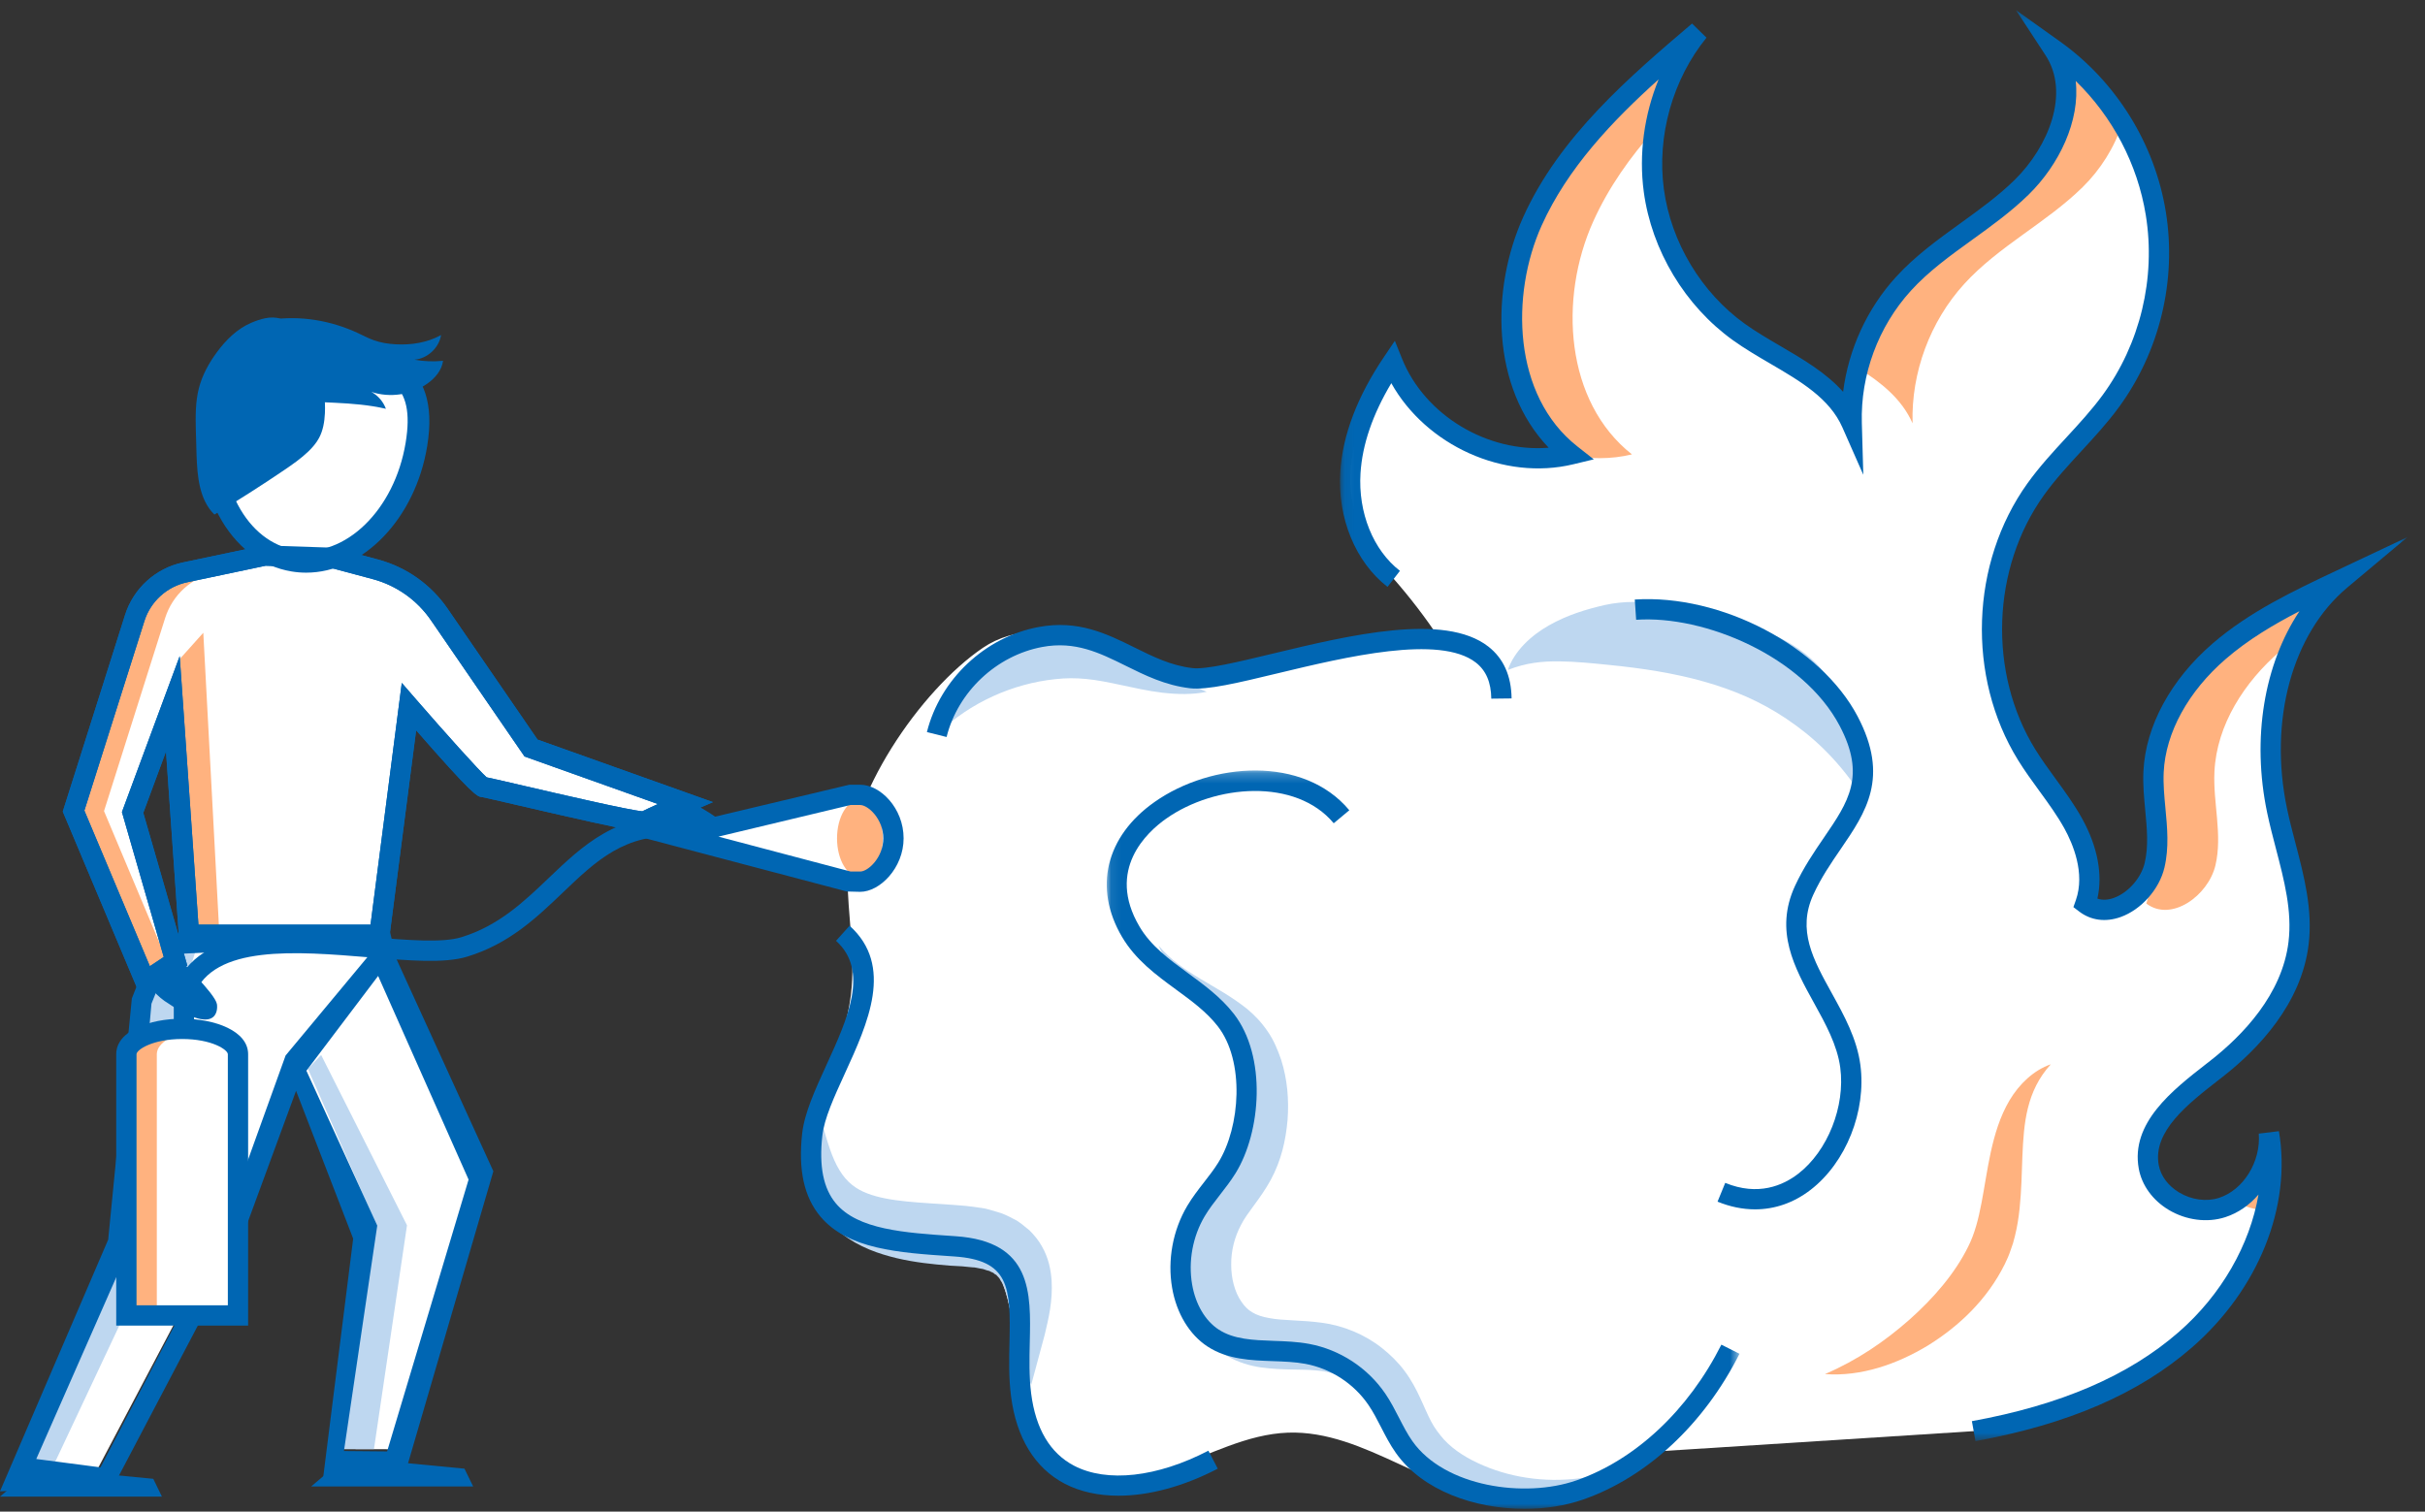
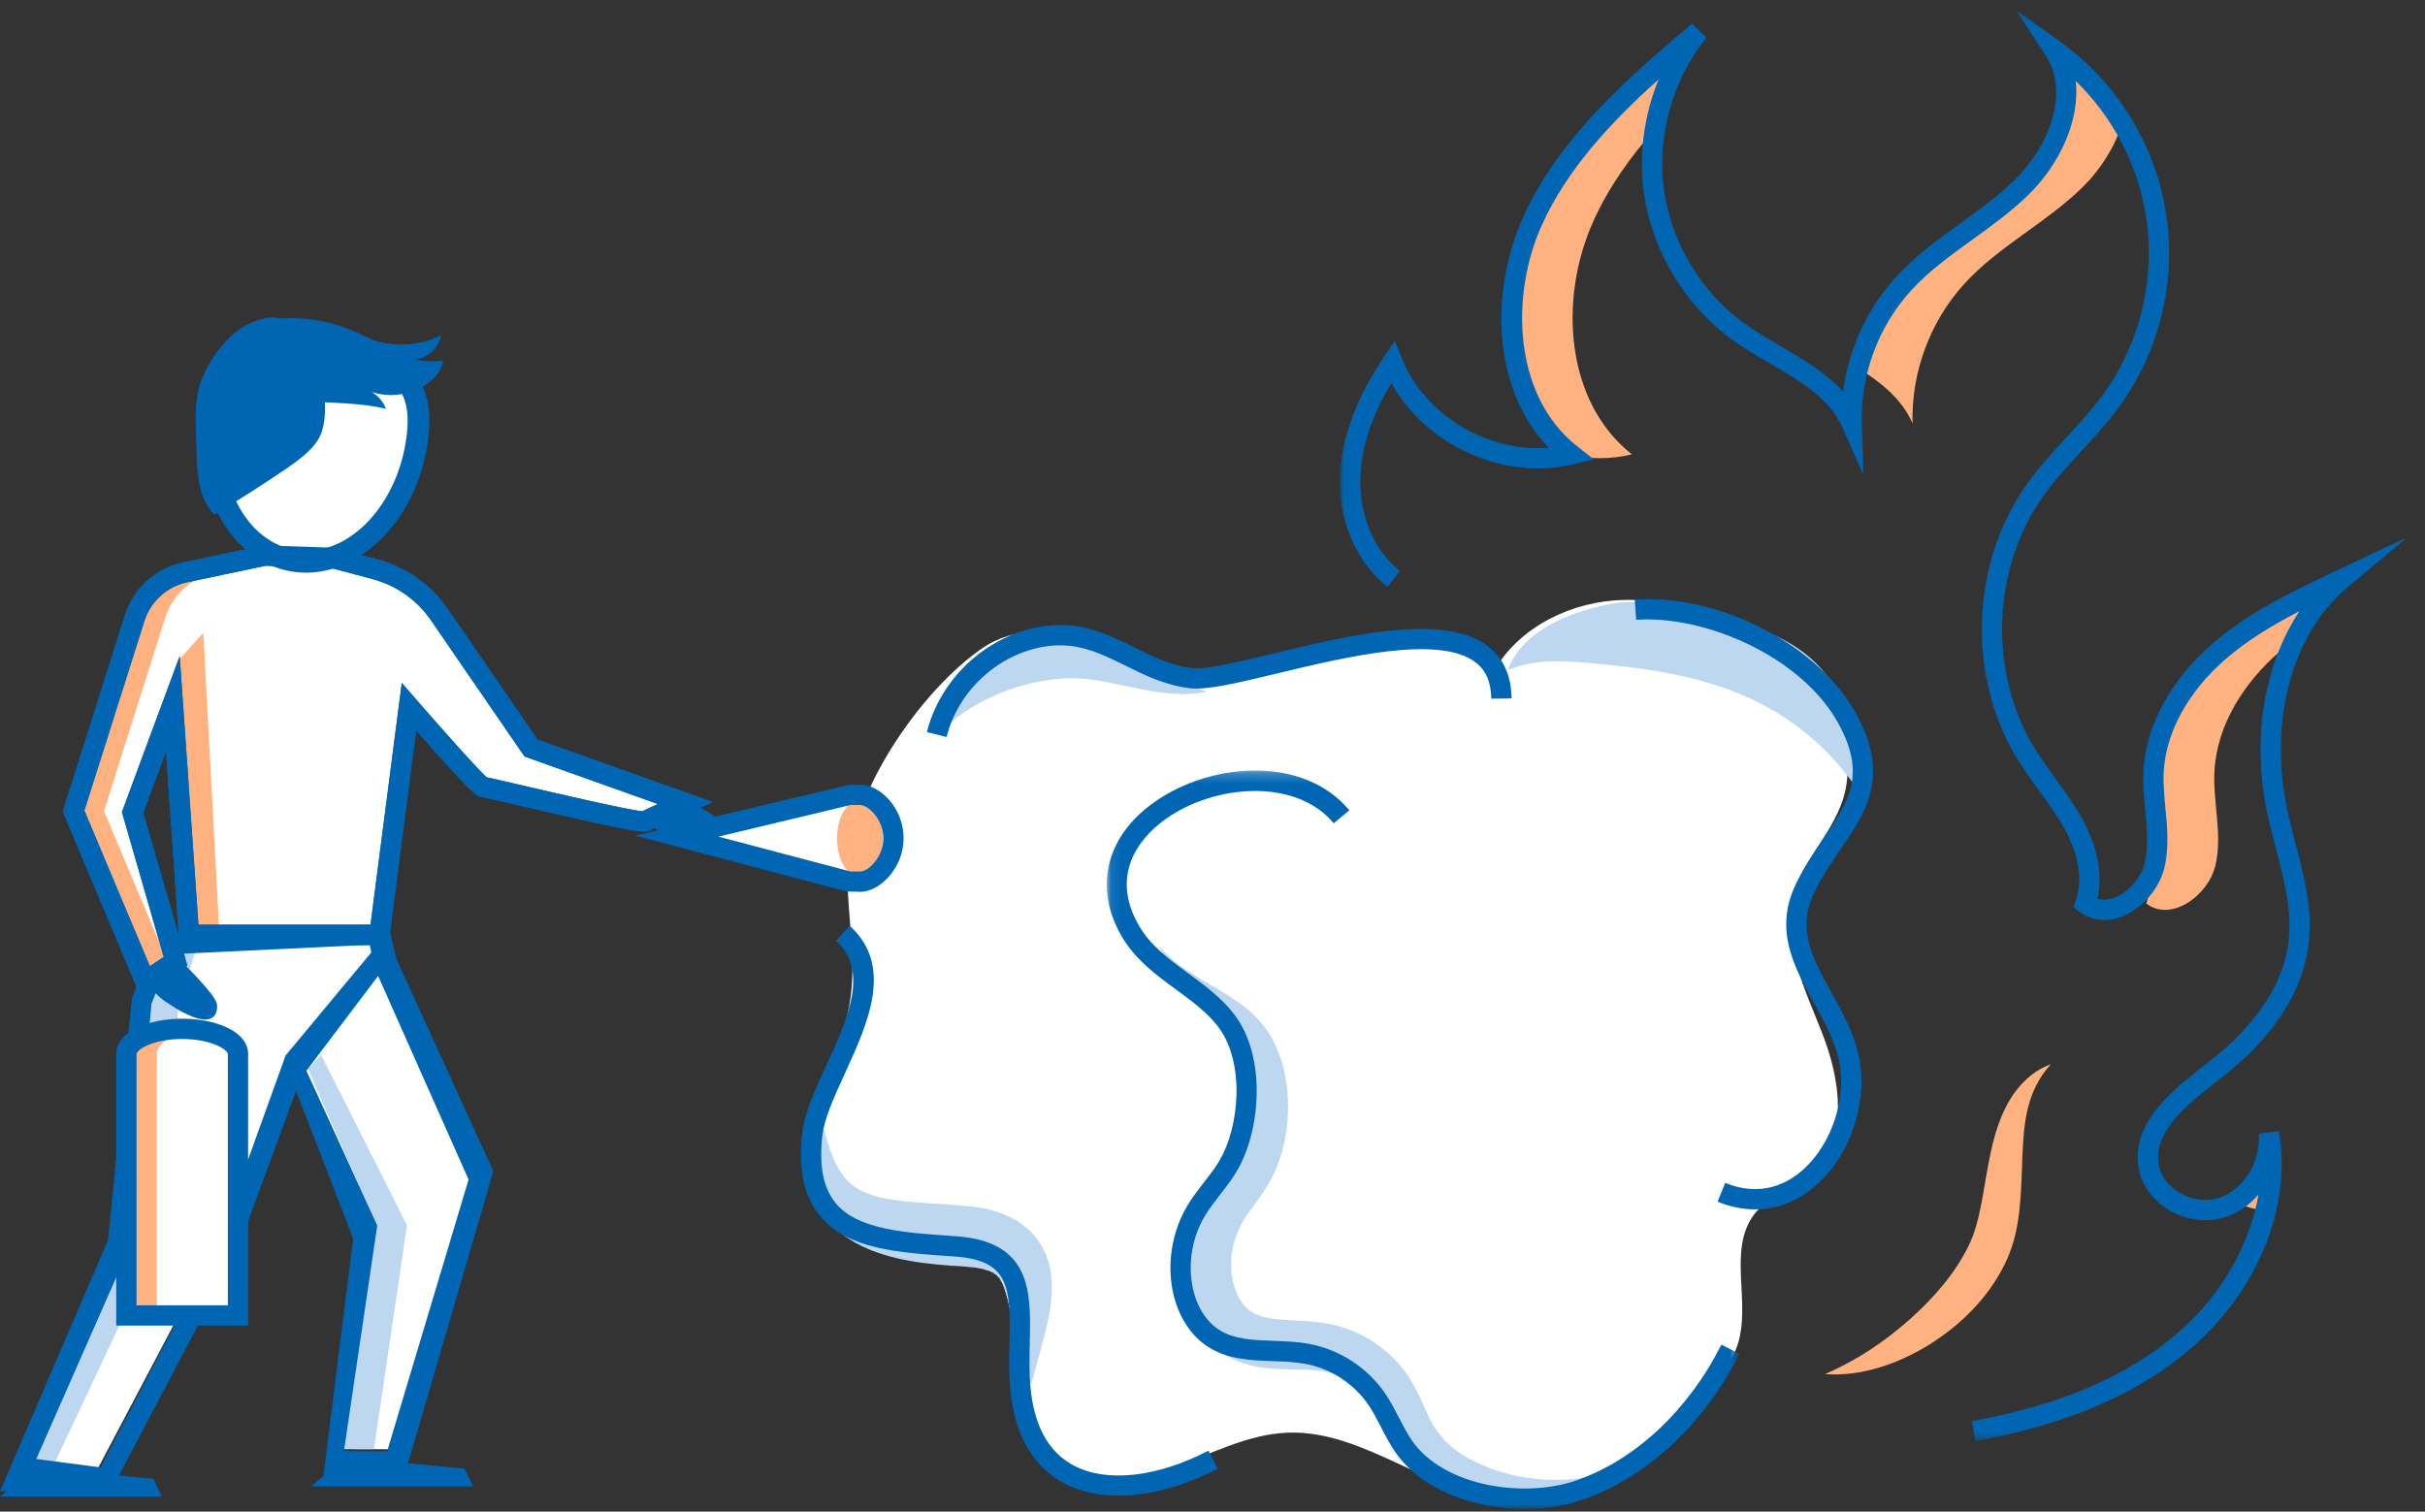
<svg xmlns="http://www.w3.org/2000/svg" xmlns:xlink="http://www.w3.org/1999/xlink" width="239px" height="149px" viewBox="0 0 239 149" version="1.1">
  <rect x="0" y="0" width="239" height="149" fill="#333333" stroke="none" />
  <title>illu_feuer_duotone</title>
  <defs>
    <polygon id="path-1" points="0.076 0.22 62.44 0.22 62.44 73 0.076 73" />
    <polygon id="path-3" points="0.061 0.271 105.273 0.271 105.273 141.324 0.061 141.324" />
  </defs>
  <g id="Symbols" stroke="none" stroke-width="1" fill="none" fill-rule="evenodd">
    <g id="Group-78" transform="translate(-0, 0.729)">
      <polygon id="Fill-1" fill="#FFFFFF" points="37.671 90.739 38.49 94.933 46.345 115.326 38.315 142.12 33.856 142.111 37.112 120.049 28.65 103.263 21.63 121.309 9.551 144.197 2.369 143.516 12.478 122.031 14.632 98.079 16.477 92.427" />
      <polygon id="Fill-2" fill="#BED7F0" points="5.369 143.516 15.478 122.032 17.632 98.079 19.476 92.426 37.717 90.974 37.671 90.739 16.476 92.426 14.632 98.079 12.478 122.032 2.369 143.516 9.552 144.198 9.695 143.927" />
      <polygon id="Fill-3" fill="#BED7F0" points="36.856 142.111 40.112 120.049 31.65 103.261 30.344 104.621 37.112 120.049 33.856 142.111 38.314 142.12 38.316 142.113" />
      <path d="M15.474,91.402 L12.995,97.684 L10.662,121.466 L0,146.273 L11.161,145.794 L23.398,122.517 L29.179,106.795 L34.808,121.366 L31.856,144.867 L40.058,144.047 L48.624,114.723 L39.043,93.739 L38.219,90.174 L15.474,91.402 Z M3.575,143.087 L12.777,122.174 L14.927,98.211 L16.886,93.329 L36.439,92.399 L36.594,93.157 L28.149,103.31 L21.604,121.476 L9.902,143.913 L3.575,143.087 Z M33.898,142.301 L37.18,120.081 L30.199,104.814 L37.267,95.471 L46.182,115.545 L38.152,142.339 L33.898,142.301 Z" id="Fill-4" fill="#0066B3" />
      <polygon id="Fill-5" fill="#0066B3" points="30.673 145.792 46.631 145.792 45.778 144.04 34.057 142.913" />
      <polygon id="Fill-6" fill="#0066B3" points="0 146.792 15.957 146.792 15.106 145.04 3.384 143.913" />
      <g id="Group-77" transform="translate(6.187, 0)">
        <path d="M26.466,54.227 L30.807,55.389 C33.371,56.076 35.606,57.655 37.109,59.843 L46.151,73.007 L61.355,78.428 C61.355,78.428 57.918,79.916 57.389,80.23 C56.86,80.543 41.788,76.841 41.391,76.841 C40.994,76.841 34.119,68.924 34.119,68.924 L31.211,91.418 L12.436,91.418 L10.849,68.644 L6.883,79.354 L11.114,94.03 L8.131,96.012 L1.066,79.221 L7.093,60.184 C7.816,57.9 9.712,56.183 12.055,55.689 L19.903,54.035 L26.466,54.227 Z" id="Fill-7" fill="#FFFFFF" />
        <polygon id="Fill-9" fill="#FFB27F" points="11.565 64.193 12.141 87.186 13.361 91.419 15.436 91.419 13.849 61.644" />
        <path d="M4.065,79.221 L10.092,60.183 C10.815,57.9 12.711,56.183 15.055,55.689 L22.537,54.112 L19.902,54.034 L12.055,55.689 C9.711,56.183 7.815,57.9 7.092,60.183 L1.065,79.221 L8.13,96.012 L10.474,94.453 L4.065,79.221 Z" id="Fill-11" fill="#FFB27F" />
-         <path d="M131.175,56.331 C128.586,53.381 126.657,49.772 126.902,45.854 C127.146,41.936 128.861,38.238 131.06,34.986 C133.739,41.661 141.661,45.747 148.653,44.06 C142.078,38.885 141.406,28.715 144.843,21.086 C148.28,13.457 154.851,7.776 161.224,2.353 C157.702,6.689 156.065,12.505 156.808,18.042 C157.552,23.578 160.666,28.756 165.207,32.009 C169.141,34.826 174.356,36.57 176.309,40.997 C176.166,35.995 178.03,30.963 181.398,27.262 C184.785,23.539 189.479,21.247 193.069,17.721 C196.659,14.193 199.006,8.38 196.25,4.169 C201.55,7.946 205.249,13.901 206.285,20.327 C207.321,26.753 205.682,33.568 201.837,38.82 C199.592,41.888 196.66,44.406 194.446,47.496 C189.058,55.016 188.691,65.794 193.553,73.664 C194.991,75.991 196.829,78.062 198.152,80.458 C199.474,82.852 200.252,85.75 199.346,88.332 C201.801,90.202 205.452,87.563 206.161,84.56 C206.87,81.556 205.913,78.418 206.062,75.335 C206.284,70.701 209.029,66.48 212.543,63.451 C216.057,60.423 220.31,58.406 224.505,56.426 C218.172,61.734 216.539,71.085 218.236,79.173 C219.145,83.51 220.881,87.818 220.357,92.218 C219.757,97.25 216.259,101.498 212.266,104.619 C209.005,107.168 204.843,110.216 205.587,114.288 C206.147,117.358 209.85,119.259 212.82,118.299 C215.789,117.339 217.664,114.053 217.43,110.94 C218.717,118.496 214.967,126.304 209.187,131.337 C203.408,136.371 195.874,138.968 188.334,140.341 L150.16,142.784 C150.16,142.784 156.959,85.719 131.175,56.331" id="Fill-13" fill="#FFFFFF" />
        <path d="M73.921,113.136 C73.928,114.665 74.231,116.255 75.163,117.467 C78.173,121.383 84.78,118.83 89.086,121.252 C92.647,123.255 93.509,127.927 93.809,132.001 C94.108,136.075 94.471,140.674 97.623,143.273 C100.745,145.847 105.379,145.352 109.198,144.019 C113.018,142.685 116.706,140.635 120.749,140.49 C128.416,140.216 134.937,146.797 142.604,147.031 C149.585,147.242 155.502,142.235 160.658,137.524 C162.417,135.917 164.241,134.213 165.021,131.962 C166.474,127.768 164.019,122.521 166.696,118.98 C168.196,116.995 170.863,116.275 172.643,114.537 C176.027,111.235 175.15,105.603 173.433,101.196 C171.715,96.788 169.361,92.135 170.591,87.568 C171.578,83.904 174.731,81.103 175.633,77.416 C177.003,71.815 172.737,66.348 167.97,63.104 C163.808,60.271 158.902,58.302 153.869,58.407 C148.836,58.512 143.708,60.939 141.135,65.266 C140.582,63.285 138.04,62.786 135.984,62.739 C129.312,62.583 122.619,63.307 116.133,64.883 C114.341,65.319 112.53,65.823 110.688,65.737 C107.414,65.581 104.548,63.609 101.476,62.467 C97.966,61.162 93.784,61.023 90.686,63.126 C84.512,67.317 77.319,77.785 77.333,85.513 C77.34,89.486 78.155,93.399 77.668,97.39 C77.011,102.767 73.896,107.652 73.921,113.136" id="Fill-15" fill="#FFFFFF" />
        <path d="M217.43,110.941 C217.627,113.574 216.305,116.316 214.098,117.684 C215.007,118.221 216.061,118.534 217.118,118.548 C217.714,116.06 217.864,113.487 217.43,110.941" id="Fill-17" fill="#FFB27F" />
        <path d="M182.309,40.997 C182.166,35.995 184.03,30.963 187.398,27.262 C190.785,23.539 195.478,21.247 199.069,17.72 C200.809,16.012 202.249,13.765 202.966,11.424 C201.237,8.591 198.954,6.096 196.249,4.169 C199.005,8.38 196.659,14.193 193.069,17.72 C189.478,21.247 184.785,23.539 181.398,27.262 C179.267,29.603 177.742,32.48 176.943,35.544 C179.209,36.971 181.244,38.585 182.309,40.997" id="Fill-19" fill="#FFB27F" />
        <path d="M206.061,75.335 C205.913,78.418 206.869,81.556 206.161,84.56 C206.065,84.965 205.912,85.362 205.719,85.744 C205.741,86.621 205.64,87.493 205.346,88.332 C207.801,90.202 211.452,87.564 212.161,84.56 C212.869,81.556 211.913,78.418 212.061,75.335 C212.284,70.701 215.028,66.481 218.542,63.451 C219.003,63.055 219.478,62.677 219.962,62.313 C221.06,60.072 222.559,58.057 224.504,56.426 C220.309,58.406 216.057,60.423 212.542,63.451 C209.028,66.481 206.284,70.701 206.061,75.335" id="Fill-21" fill="#FFB27F" />
        <path d="M148.653,44.061 C148.559,44.083 148.464,44.094 148.369,44.115 C150.439,44.542 152.586,44.559 154.653,44.061 C148.078,38.885 147.406,28.715 150.843,21.086 C152.357,17.727 154.479,14.746 156.924,11.998 C157.508,8.486 158.978,5.118 161.224,2.354 C154.851,7.776 148.28,13.457 144.843,21.086 C141.406,28.715 142.078,38.885 148.653,44.061" id="Fill-23" fill="#FFB27F" />
        <path d="M17.267,103.187 C17.267,101.806 14.806,100.687 11.768,100.687 C8.729,100.687 6.268,101.806 6.268,103.187 L6.268,103.687 L6.268,128.937 L17.267,128.937 L17.267,103.687 L17.267,103.187 Z" id="Fill-25" fill="#FFFFFF" />
        <path d="M9.268,103.187 C9.268,102.043 10.96,101.081 13.268,100.784 C12.79,100.722 12.289,100.687 11.768,100.687 C8.729,100.687 6.268,101.806 6.268,103.187 L6.268,103.687 L6.268,128.937 L9.268,128.937 L9.268,103.687 L9.268,103.187 Z" id="Fill-27" fill="#FFB27F" />
        <path d="M142.418,65.312 C143.075,63.413 144.733,61.896 146.481,60.911 C148.256,59.901 150.15,59.325 151.985,58.906 C155.704,58.09 159.713,59.064 163.603,60.149 C167.469,61.188 171.237,62.503 173.794,65.778 C175.082,67.401 176.074,69.272 176.671,71.238 C177.249,73.21 177.425,75.302 176.981,77.241 C174.783,74.003 172.432,71.834 169.854,70.108 C167.286,68.385 164.616,67.261 161.689,66.439 C158.78,65.619 155.663,65.138 152.371,64.812 C150.7,64.641 149.077,64.479 147.462,64.462 C145.833,64.445 144.225,64.593 142.418,65.312" id="Fill-29" fill="#BED7F0" />
        <path d="M86.14,71.676 C85.721,69.6 86.861,67.394 88.866,65.712 C90.88,64.023 93.804,62.805 97.05,62.468 C98.681,62.291 100.433,62.365 102.003,62.697 C103.577,63.026 104.941,63.547 106.117,64.11 C108.493,65.246 110.202,66.444 112.744,67.463 C111.335,67.76 109.804,67.718 108.364,67.55 C106.92,67.375 105.567,67.065 104.321,66.8 C103.071,66.533 101.938,66.3 100.882,66.201 C99.828,66.097 98.844,66.1 97.816,66.217 C95.728,66.433 93.626,67.011 91.665,67.907 C89.689,68.811 87.868,70.013 86.14,71.676" id="Fill-31" fill="#BED7F0" />
        <path d="M74.865,110.118 C75.364,111.824 75.803,113.412 76.552,114.623 C77.292,115.845 78.21,116.494 79.297,116.909 C81.493,117.756 84.617,117.803 87.825,118.043 L89.051,118.142 L90.542,118.34 C91.025,118.392 91.585,118.591 92.106,118.739 C92.618,118.865 93.19,119.145 93.722,119.431 C94.255,119.664 94.785,120.159 95.28,120.552 C95.738,121.016 96.195,121.556 96.495,122.118 C97.16,123.264 97.376,124.433 97.455,125.463 C97.575,127.541 97.162,129.206 96.773,130.849 L95.449,135.764 C94.594,134.201 94.175,132.447 93.824,130.785 C93.482,129.135 93.265,127.472 92.81,126.287 C92.693,126.01 92.598,125.709 92.448,125.527 C92.378,125.432 92.344,125.298 92.268,125.23 C92.195,125.161 92.13,125.092 92.072,125.02 C92.027,124.933 91.931,124.912 91.866,124.865 C91.788,124.829 91.761,124.756 91.676,124.722 C91.588,124.691 91.509,124.656 91.434,124.615 L91.323,124.551 L91.157,124.511 C90.934,124.464 90.773,124.348 90.467,124.322 C90.184,124.284 89.962,124.189 89.616,124.192 L88.648,124.096 L87.403,124.026 C85.728,123.891 83.995,123.715 82.199,123.294 C80.422,122.864 78.502,122.221 76.785,120.884 C76.348,120.582 75.964,120.177 75.598,119.76 C75.209,119.378 74.928,118.881 74.647,118.416 C74.351,117.959 74.209,117.427 74.022,116.939 C73.858,116.442 73.817,115.93 73.735,115.44 C73.677,114.455 73.716,113.51 73.958,112.626 C74.115,111.733 74.506,110.91 74.865,110.118" id="Fill-33" fill="#BED7F0" />
        <path d="M150.16,144.898 C146.93,146.531 143.032,146.871 139.306,146.071 C137.446,145.629 135.578,144.876 133.941,143.59 C133.14,142.95 132.367,142.141 131.789,141.295 C131.21,140.458 130.75,139.638 130.322,138.91 C129.889,138.173 129.483,137.571 129.012,137.065 C128.543,136.543 128.001,136.085 127.418,135.695 C126.223,134.932 124.937,134.455 123.522,134.355 C122.041,134.212 120.246,134.354 118.097,134.06 C117.031,133.908 115.84,133.566 114.735,132.923 C113.606,132.294 112.673,131.349 112.001,130.353 C110.663,128.326 110.188,126.047 110.219,123.866 C110.279,121.671 110.884,119.508 112.023,117.627 C113.187,115.754 114.506,114.524 115.248,113.348 C115.994,112.205 116.521,110.704 116.809,109.181 C116.951,108.414 117.027,107.633 117.058,106.85 C117.059,106.073 117.025,105.29 116.901,104.536 C116.765,103.791 116.593,103.037 116.271,102.381 C115.975,101.734 115.533,101.095 115.002,100.473 C113.963,99.211 112.569,98.102 111.258,96.847 C109.942,95.604 108.677,94.163 108.007,92.482 C110.336,95.29 113.681,96.292 116.713,98.712 C117.456,99.327 118.161,100.063 118.759,100.951 C119.36,101.82 119.748,102.773 120.079,103.735 C120.697,105.672 120.859,107.682 120.71,109.67 C120.538,111.659 120.096,113.652 119.049,115.584 C118.004,117.487 116.738,118.782 116.13,120 C115.492,121.194 115.137,122.571 115.157,123.928 C115.149,125.284 115.503,126.627 116.15,127.565 C116.466,128.038 116.814,128.395 117.24,128.632 C117.667,128.893 118.206,129.074 118.893,129.194 C120.259,129.464 122.043,129.375 124.09,129.658 C126.212,129.933 128.334,130.821 130.01,132.145 C130.852,132.813 131.626,133.569 132.264,134.437 C132.919,135.309 133.406,136.252 133.792,137.09 C134.189,137.933 134.501,138.716 134.86,139.388 C135.211,140.06 135.626,140.591 136.119,141.163 C137.128,142.261 138.527,143.107 140.038,143.742 C143.085,145.036 146.632,145.467 150.16,144.898" id="Fill-35" fill="#BED7F0" />
        <path d="M77.522,86.18 L60.522,81.691 L77.522,77.622 L78.59,77.622 C80.022,77.622 81.869,79.538 81.869,81.902 C81.869,84.265 80.001,86.18 78.59,86.18 L77.522,86.18 Z" id="Fill-37" fill="#FFFFFF" />
        <path d="M80.82,81.911 C80.82,84.014 79.81,85.719 78.564,85.719 C77.318,85.719 76.308,84.014 76.308,81.911 C76.308,79.807 77.318,78.102 78.564,78.102 C79.81,78.102 80.82,79.807 80.82,81.911" id="Fill-39" fill="#FFB27F" />
        <path d="M61.186,77.984 C61.186,77.984 64.993,79.819 65.335,80.825 C65.512,81.342 59.049,81.405 59.049,81.405 L56.688,79.764 L61.186,77.984 Z" id="Fill-41" fill="#0066B3" />
-         <path d="M12.94,100.271 L10.94,100.271 L10.94,97.031 L10.995,96.873 C13.285,90.239 22.755,91.017 30.365,91.644 C33.987,91.943 37.409,92.224 39.268,91.658 C42.953,90.536 45.461,88.138 47.888,85.821 C51.226,82.632 54.693,79.318 60.93,79.722 L60.807,81.718 C55.413,81.376 52.573,84.11 49.269,87.267 C46.674,89.747 43.99,92.31 39.85,93.572 C37.626,94.249 34.183,93.966 30.201,93.637 C22.99,93.043 14.831,92.373 12.94,97.374 L12.94,100.271 Z" id="Fill-43" fill="#0066B3" />
        <path d="M11.48,93.838 C11.48,93.838 14.991,97.19 15.189,98.234 C15.291,98.772 15.299,101.565 10.023,97.934 C9.022,97.244 7.684,95.552 7.684,95.552 L11.48,93.838 Z" id="Fill-45" fill="#0066B3" />
        <path d="M77.652,85.18 L78.59,85.18 C79.371,85.18 80.869,83.795 80.869,81.902 C80.869,80.007 79.371,78.622 78.59,78.622 L77.64,78.622 L64.62,81.739 L77.652,85.18 Z M78.59,87.18 L77.267,87.147 L56.424,81.643 L77.522,76.622 L78.59,76.622 C80.569,76.622 82.869,78.928 82.869,81.902 C82.869,84.826 80.528,87.18 78.59,87.18 L78.59,87.18 Z" id="Fill-47" fill="#0066B3" />
        <path d="M7.934,79.393 L11.444,91.565 L11.438,91.487 L10.174,73.345 L7.934,79.393 Z M2.129,79.172 L8.583,94.511 L9.95,93.603 L5.83,79.315 L11.524,63.943 L13.369,90.418 L30.331,90.418 L33.412,66.586 L34.873,68.269 C37.739,71.568 40.985,75.186 41.773,75.892 C42.185,75.973 43.105,76.184 45.45,76.729 C48.844,77.517 55.764,79.124 57.117,79.241 C57.463,79.067 58.042,78.8 58.652,78.526 L45.509,73.84 L36.284,60.409 C34.918,58.419 32.881,56.98 30.548,56.355 L26.32,55.223 L19.992,55.038 L12.261,56.667 C10.275,57.086 8.66,58.549 8.045,60.486 L2.129,79.172 Z M7.677,97.515 L0,79.27 L6.139,59.882 C6.97,57.259 9.158,55.278 11.849,54.71 L19.812,53.032 L26.724,53.261 L31.066,54.423 C33.859,55.171 36.297,56.895 37.932,59.278 L46.79,72.174 L64.079,78.338 L61.752,79.346 C60.349,79.953 58.225,80.896 57.898,81.09 C57.369,81.401 57.198,81.51 44.996,78.676 C43.284,78.279 41.661,77.902 41.319,77.84 C40.84,77.826 40.313,77.532 34.826,71.257 L32.089,92.418 L11.69,92.418 L12.278,94.456 L7.677,97.515 Z" id="Fill-49" fill="#0066B3" />
        <path d="M22.735,54.541 C28.241,55.444 33.668,50.312 34.854,43.079 C36.041,35.846 31.914,34.738 26.408,33.835 C20.902,32.932 16.101,32.573 14.914,39.808 C13.727,47.041 17.229,53.638 22.735,54.541" id="Fill-51" fill="#FFFFFF" />
        <path d="M20.444,30.793 C23.382,30.341 26.439,30.859 29.13,32.121 C29.626,32.354 30.111,32.611 30.626,32.798 C31.334,33.055 32.086,33.172 32.838,33.211 C34.369,33.292 35.944,33.041 37.285,32.297 C37.081,33.568 35.935,34.625 34.651,34.726 C35.582,34.897 36.537,34.934 37.479,34.835 C37.362,35.766 36.694,36.543 35.928,37.085 C34.353,38.198 32.241,38.511 30.412,37.9 C31.069,38.261 31.589,38.864 31.847,39.567 C28.553,38.799 25.112,39.054 21.754,38.649 C20.719,38.524 19.632,38.309 18.865,37.604 C17.822,36.644 17.557,34.857 17.496,33.504 C17.42,31.819 19,31.015 20.444,30.793" id="Fill-53" fill="#0066B3" />
        <path d="M15.201,33.973 C14.402,35.051 13.743,36.25 13.411,37.55 C13.068,38.894 13.083,40.3 13.114,41.688 C13.133,42.509 13.157,43.33 13.185,44.152 C13.259,46.236 13.454,48.53 14.942,49.992 C17.282,48.595 19.58,47.13 21.834,45.599 C22.664,45.036 23.492,44.459 24.213,43.762 C24.621,43.368 24.996,42.931 25.263,42.43 C25.656,41.691 25.794,40.842 25.835,40.005 C25.961,37.388 25.124,34.752 23.571,32.648 C23.024,31.908 22.35,30.998 21.44,30.689 C20.519,30.375 19.418,30.73 18.564,31.094 C17.181,31.686 16.085,32.78 15.201,33.973" id="Fill-55" fill="#0066B3" />
        <path d="M15.975,39.982 C15.439,43.25 15.897,46.468 17.264,49.045 C18.58,51.524 20.585,53.1 22.91,53.481 C27.818,54.29 32.704,49.542 33.793,42.905 C34.767,36.964 32.107,35.861 26.234,34.897 C24.57,34.624 23.092,34.42 21.806,34.42 C18.676,34.42 16.69,35.627 15.975,39.982 M22.561,55.602 C19.558,55.111 17.003,53.139 15.364,50.053 C13.777,47.064 13.241,43.363 13.852,39.633 C15.282,30.922 21.814,31.99 26.582,32.774 C31.377,33.561 37.345,34.541 35.915,43.253 C34.735,50.449 29.553,55.719 23.986,55.719 C23.513,55.719 23.037,55.681 22.561,55.602" id="Fill-57" fill="#0066B3" />
        <path d="M7.268,127.937 L16.268,127.937 L16.268,103.187 C16.268,102.751 14.691,101.687 11.768,101.687 C8.845,101.687 7.268,102.751 7.268,103.187 L7.268,127.937 Z M18.268,129.937 L5.268,129.937 L5.268,103.187 C5.268,100.889 8.538,99.687 11.768,99.687 C14.998,99.687 18.268,100.889 18.268,103.187 L18.268,129.937 Z" id="Fill-59" fill="#0066B3" />
        <path d="M87.105,71.919 L85.166,71.433 C86.467,66.229 90.887,62.067 96.164,61.079 C100.074,60.346 102.899,61.745 105.631,63.097 C107.484,64.013 109.233,64.879 111.328,65.126 C112.665,65.286 115.863,64.515 119.249,63.7 C126.786,61.888 136.168,59.631 140.497,63.003 C141.992,64.167 142.763,65.887 142.79,68.116 L140.79,68.14 C140.77,66.527 140.273,65.363 139.268,64.581 C135.698,61.806 126.461,64.023 119.716,65.645 C115.845,66.577 112.781,67.315 111.093,67.112 C108.656,66.825 106.667,65.841 104.744,64.889 C102.193,63.627 99.783,62.436 96.533,63.044 C92.009,63.893 88.221,67.458 87.105,71.919" id="Fill-61" fill="#0066B3" />
        <path d="M104.045,146.705 C102.066,146.705 100.259,146.313 98.738,145.518 C95.809,143.985 93.982,141.003 93.456,136.891 C93.221,135.052 93.264,133.254 93.305,131.515 C93.432,126.103 93.253,123.486 87.856,123.122 L87.636,123.107 C82.357,122.752 77.37,122.416 74.656,119.171 C73.057,117.258 72.473,114.588 72.87,111.008 C73.095,108.987 74.144,106.697 75.253,104.272 C77.346,99.703 79.509,94.977 76.208,92.009 L77.546,90.522 C81.94,94.474 79.354,100.122 77.072,105.105 C76.03,107.38 75.047,109.527 74.858,111.228 C74.524,114.237 74.96,116.416 76.191,117.888 C78.357,120.477 82.93,120.786 87.771,121.111 L87.99,121.126 C95.537,121.636 95.418,126.682 95.304,131.561 C95.265,133.226 95.225,134.947 95.441,136.637 C95.886,140.121 97.308,142.513 99.665,143.746 C102.91,145.444 107.864,144.891 112.908,142.267 L113.832,144.04 C110.442,145.804 107.046,146.705 104.045,146.705" id="Fill-63" fill="#0066B3" />
        <path d="M166.786,118.479 C165.571,118.479 164.327,118.227 163.089,117.72 L163.846,115.869 C167.1,117.203 169.554,116.117 171.04,114.97 C173.947,112.727 175.69,108.327 175.183,104.507 C174.887,102.281 173.724,100.177 172.599,98.142 C170.672,94.656 168.679,91.051 170.714,86.615 C171.554,84.789 172.625,83.223 173.569,81.843 C175.984,78.315 177.73,75.765 175.123,70.813 C171.534,63.996 161.827,59.893 155.067,60.364 L154.933,58.368 C163.431,57.818 173.251,62.965 176.892,69.881 C180.061,75.9 177.709,79.335 175.22,82.973 C174.275,84.352 173.299,85.778 172.532,87.449 C170.917,90.967 172.508,93.844 174.35,97.175 C175.564,99.372 176.82,101.643 177.166,104.244 C177.769,108.798 175.754,113.86 172.262,116.554 C170.606,117.832 168.733,118.479 166.786,118.479" id="Fill-65" fill="#0066B3" />
        <g id="Group-69" transform="translate(102.813, 75)">
          <mask id="mask-2" fill="white">
            <use xlink:href="#path-1" />
          </mask>
          <g id="Clip-68" />
          <path d="M41.259,73 C36.374,73 31.208,71.225 28.571,67.487 C27.993,66.67 27.544,65.795 27.11,64.948 C26.713,64.178 26.339,63.449 25.883,62.779 C24.445,60.662 22.176,59.179 19.66,58.709 C18.645,58.519 17.579,58.48 16.451,58.44 C14.251,58.362 11.977,58.281 10.015,57.002 C8.228,55.838 6.954,53.73 6.521,51.22 C6.047,48.474 6.591,45.525 8.014,43.132 C8.509,42.297 9.096,41.542 9.664,40.812 C10.174,40.155 10.656,39.535 11.068,38.872 C13.251,35.355 13.694,28.86 11.019,25.43 C9.918,24.017 8.455,22.945 6.907,21.812 C4.946,20.375 2.917,18.889 1.577,16.612 C-1.253,11.804 -0.024,6.713 4.785,3.327 C10.423,-0.642 19.481,-1.26 23.984,4.139 L22.447,5.42 C18.706,0.934 10.743,1.577 5.937,4.963 C4.045,6.294 0.003,9.995 3.3,15.598 C4.432,17.519 6.208,18.82 8.089,20.198 C9.68,21.363 11.324,22.567 12.597,24.199 C15.856,28.38 15.302,35.844 12.767,39.927 C12.3,40.68 11.763,41.37 11.242,42.039 C10.689,42.752 10.164,43.426 9.734,44.152 C8.55,46.144 8.098,48.596 8.491,50.88 C8.83,52.844 9.784,54.465 11.107,55.326 C12.604,56.303 14.507,56.37 16.523,56.442 C17.674,56.482 18.865,56.525 20.028,56.742 C23.064,57.31 25.801,59.101 27.537,61.654 C28.062,62.426 28.482,63.244 28.888,64.034 C29.31,64.855 29.708,65.631 30.205,66.335 C33.374,70.827 41.265,71.978 46.369,70.195 C52.188,68.165 57.395,63.289 60.653,56.816 L62.44,57.715 C58.949,64.647 53.332,69.885 47.028,72.084 C45.291,72.69 43.299,73 41.259,73" id="Fill-67" fill="#0066B3" mask="url(#mask-2)" />
        </g>
        <g id="Group-72" transform="translate(125.813, 0)">
          <mask id="mask-4" fill="white">
            <use xlink:href="#path-3" />
          </mask>
          <g id="Clip-71" />
          <path d="M62.699,141.324 L62.342,139.357 C71.106,137.761 77.771,134.891 82.717,130.584 C86.947,126.898 89.741,121.962 90.59,117.021 C89.708,118.049 88.587,118.839 87.313,119.25 C85.54,119.824 83.457,119.556 81.744,118.533 C80.166,117.59 79.089,116.108 78.79,114.468 C77.968,109.962 82.113,106.732 85.443,104.137 L85.837,103.831 C89.013,101.348 92.93,97.298 93.55,92.099 C93.912,89.065 93.13,86.072 92.303,82.903 C92.002,81.752 91.691,80.562 91.443,79.378 C89.903,72.036 91.151,64.744 94.627,59.515 C92.054,60.844 89.562,62.331 87.383,64.21 C83.672,67.408 81.435,71.48 81.247,75.384 C81.191,76.544 81.302,77.713 81.418,78.951 C81.598,80.855 81.784,82.825 81.321,84.789 C80.816,86.928 79.042,88.933 77.006,89.663 C75.525,90.194 74.078,90.003 72.927,89.128 L72.348,88.687 L72.59,88.001 C73.526,85.329 72.286,82.431 71.464,80.941 C70.751,79.651 69.889,78.469 68.977,77.217 C68.27,76.246 67.539,75.243 66.888,74.189 C61.814,65.976 62.197,54.761 67.82,46.914 C68.987,45.285 70.348,43.808 71.665,42.381 C72.887,41.055 74.151,39.684 75.217,38.23 C78.929,33.159 80.484,26.691 79.484,20.486 C78.673,15.451 76.208,10.781 72.573,7.25 C73.03,11.183 70.93,15.512 67.957,18.433 C66.247,20.113 64.296,21.52 62.408,22.883 C60.182,24.488 58.08,26.005 56.324,27.934 C53.119,31.457 51.359,36.208 51.496,40.969 L51.641,46.069 L49.581,41.401 C48.313,38.529 45.466,36.864 42.45,35.101 C41.229,34.387 39.968,33.65 38.811,32.821 C34.072,29.427 30.779,23.951 30.004,18.175 C29.505,14.46 30.043,10.589 31.469,7.095 C26.91,11.196 22.491,15.837 19.942,21.497 C16.877,28.3 17.067,38.245 23.458,43.274 L25.078,44.549 L23.074,45.032 C16.21,46.694 8.544,43.163 5.123,37.042 C3.282,40.121 2.262,43.1 2.087,45.917 C1.844,49.806 3.333,53.494 5.973,55.541 L4.749,57.121 C1.592,54.675 -0.194,50.334 0.091,45.792 C0.317,42.162 1.773,38.338 4.419,34.427 L5.473,32.867 L6.175,34.615 C8.434,40.245 14.637,43.895 20.631,43.403 C14.931,37.448 14.929,27.752 18.118,20.675 C21.712,12.698 28.645,6.798 34.762,1.592 L36.186,2.984 C32.852,7.089 31.282,12.669 31.986,17.909 C32.689,23.148 35.677,28.116 39.975,31.196 C41.056,31.97 42.278,32.684 43.46,33.375 C45.685,34.676 47.965,36.008 49.651,37.894 C50.182,33.715 52,29.715 54.845,26.589 C56.741,24.505 59.027,22.855 61.238,21.261 C63.064,19.942 64.954,18.58 66.555,17.007 C69.909,13.713 72.032,8.432 69.599,4.717 L66.691,0.271 L71.016,3.354 C76.567,7.31 80.374,13.438 81.459,20.168 C82.544,26.897 80.856,33.912 76.83,39.412 C75.698,40.958 74.395,42.37 73.136,43.736 C71.859,45.12 70.541,46.55 69.445,48.078 C64.28,55.288 63.928,65.593 68.59,73.138 C69.201,74.127 69.909,75.099 70.594,76.039 C71.502,77.286 72.441,78.575 73.214,79.974 C74.735,82.728 75.254,85.488 74.712,87.847 C75.194,88.015 75.734,87.994 76.331,87.781 C77.742,87.274 79.022,85.823 79.374,84.33 C79.762,82.686 79.599,80.963 79.427,79.138 C79.308,77.886 79.186,76.591 79.249,75.288 C79.464,70.839 81.952,66.249 86.076,62.694 C89.722,59.553 94.065,57.504 98.265,55.522 L105.273,52.217 L99.335,57.193 C93.909,61.739 91.58,70.286 93.4,78.968 C93.638,80.104 93.943,81.27 94.237,82.397 C95.076,85.607 95.942,88.926 95.536,92.336 C94.835,98.218 90.545,102.69 87.069,105.407 L86.673,105.716 C83.616,108.096 80.152,110.795 80.757,114.108 C80.953,115.181 81.686,116.169 82.77,116.816 C83.994,117.547 85.462,117.747 86.698,117.347 C89.105,116.569 90.828,113.788 90.62,111.015 L92.602,110.772 C93.87,118.213 90.586,126.382 84.031,132.092 C78.805,136.642 71.828,139.662 62.699,141.324" id="Fill-70" fill="#0066B3" mask="url(#mask-4)" />
        </g>
        <path d="M173.677,134.716 C176.883,133.341 179.586,131.48 182.003,129.35 C184.392,127.224 186.496,124.788 187.798,122.138 C189.069,119.628 189.271,116.302 190.015,112.847 C190.396,111.127 190.914,109.333 191.873,107.72 C192.828,106.118 194.255,104.759 195.93,104.183 C193.518,106.837 193.271,109.99 193.133,113.257 C193.071,114.904 193.043,116.61 192.858,118.398 C192.764,119.29 192.625,120.202 192.391,121.137 C192.286,121.6 192.142,122.066 191.962,122.534 C191.807,123.012 191.605,123.451 191.394,123.886 C189.67,127.357 186.916,129.973 183.854,131.879 C180.786,133.744 177.211,134.981 173.677,134.716" id="Fill-73" fill="#FFB27F" />
        <path d="M7.934,79.393 L11.444,91.565 L11.438,91.487 L10.174,73.345 L7.934,79.393 Z M2.129,79.172 L8.583,94.511 L9.95,93.603 L5.83,79.315 L11.524,63.943 L13.369,90.418 L30.331,90.418 L33.412,66.586 L34.873,68.269 C37.739,71.568 40.985,75.186 41.773,75.892 C42.185,75.973 43.105,76.184 45.45,76.729 C48.844,77.517 55.764,79.124 57.117,79.241 C57.463,79.067 58.042,78.8 58.652,78.526 L45.509,73.84 L36.284,60.409 C34.918,58.419 32.881,56.98 30.548,56.355 L26.32,55.223 L19.992,55.038 L12.261,56.667 C10.275,57.086 8.66,58.549 8.045,60.486 L2.129,79.172 Z M7.677,97.515 L0,79.27 L6.139,59.882 C6.97,57.259 9.158,55.278 11.849,54.71 L19.812,53.032 L26.724,53.261 L31.066,54.423 C33.859,55.171 36.297,56.895 37.932,59.278 L46.79,72.174 L64.079,78.338 L61.752,79.346 C60.349,79.953 58.225,80.896 57.898,81.09 C57.369,81.401 57.198,81.51 44.996,78.676 C43.284,78.279 41.661,77.902 41.319,77.84 C40.84,77.826 40.313,77.532 34.826,71.257 L32.089,92.418 L11.69,92.418 L12.278,94.456 L7.677,97.515 Z" id="Fill-75" fill="#0066B3" />
      </g>
    </g>
  </g>
</svg>